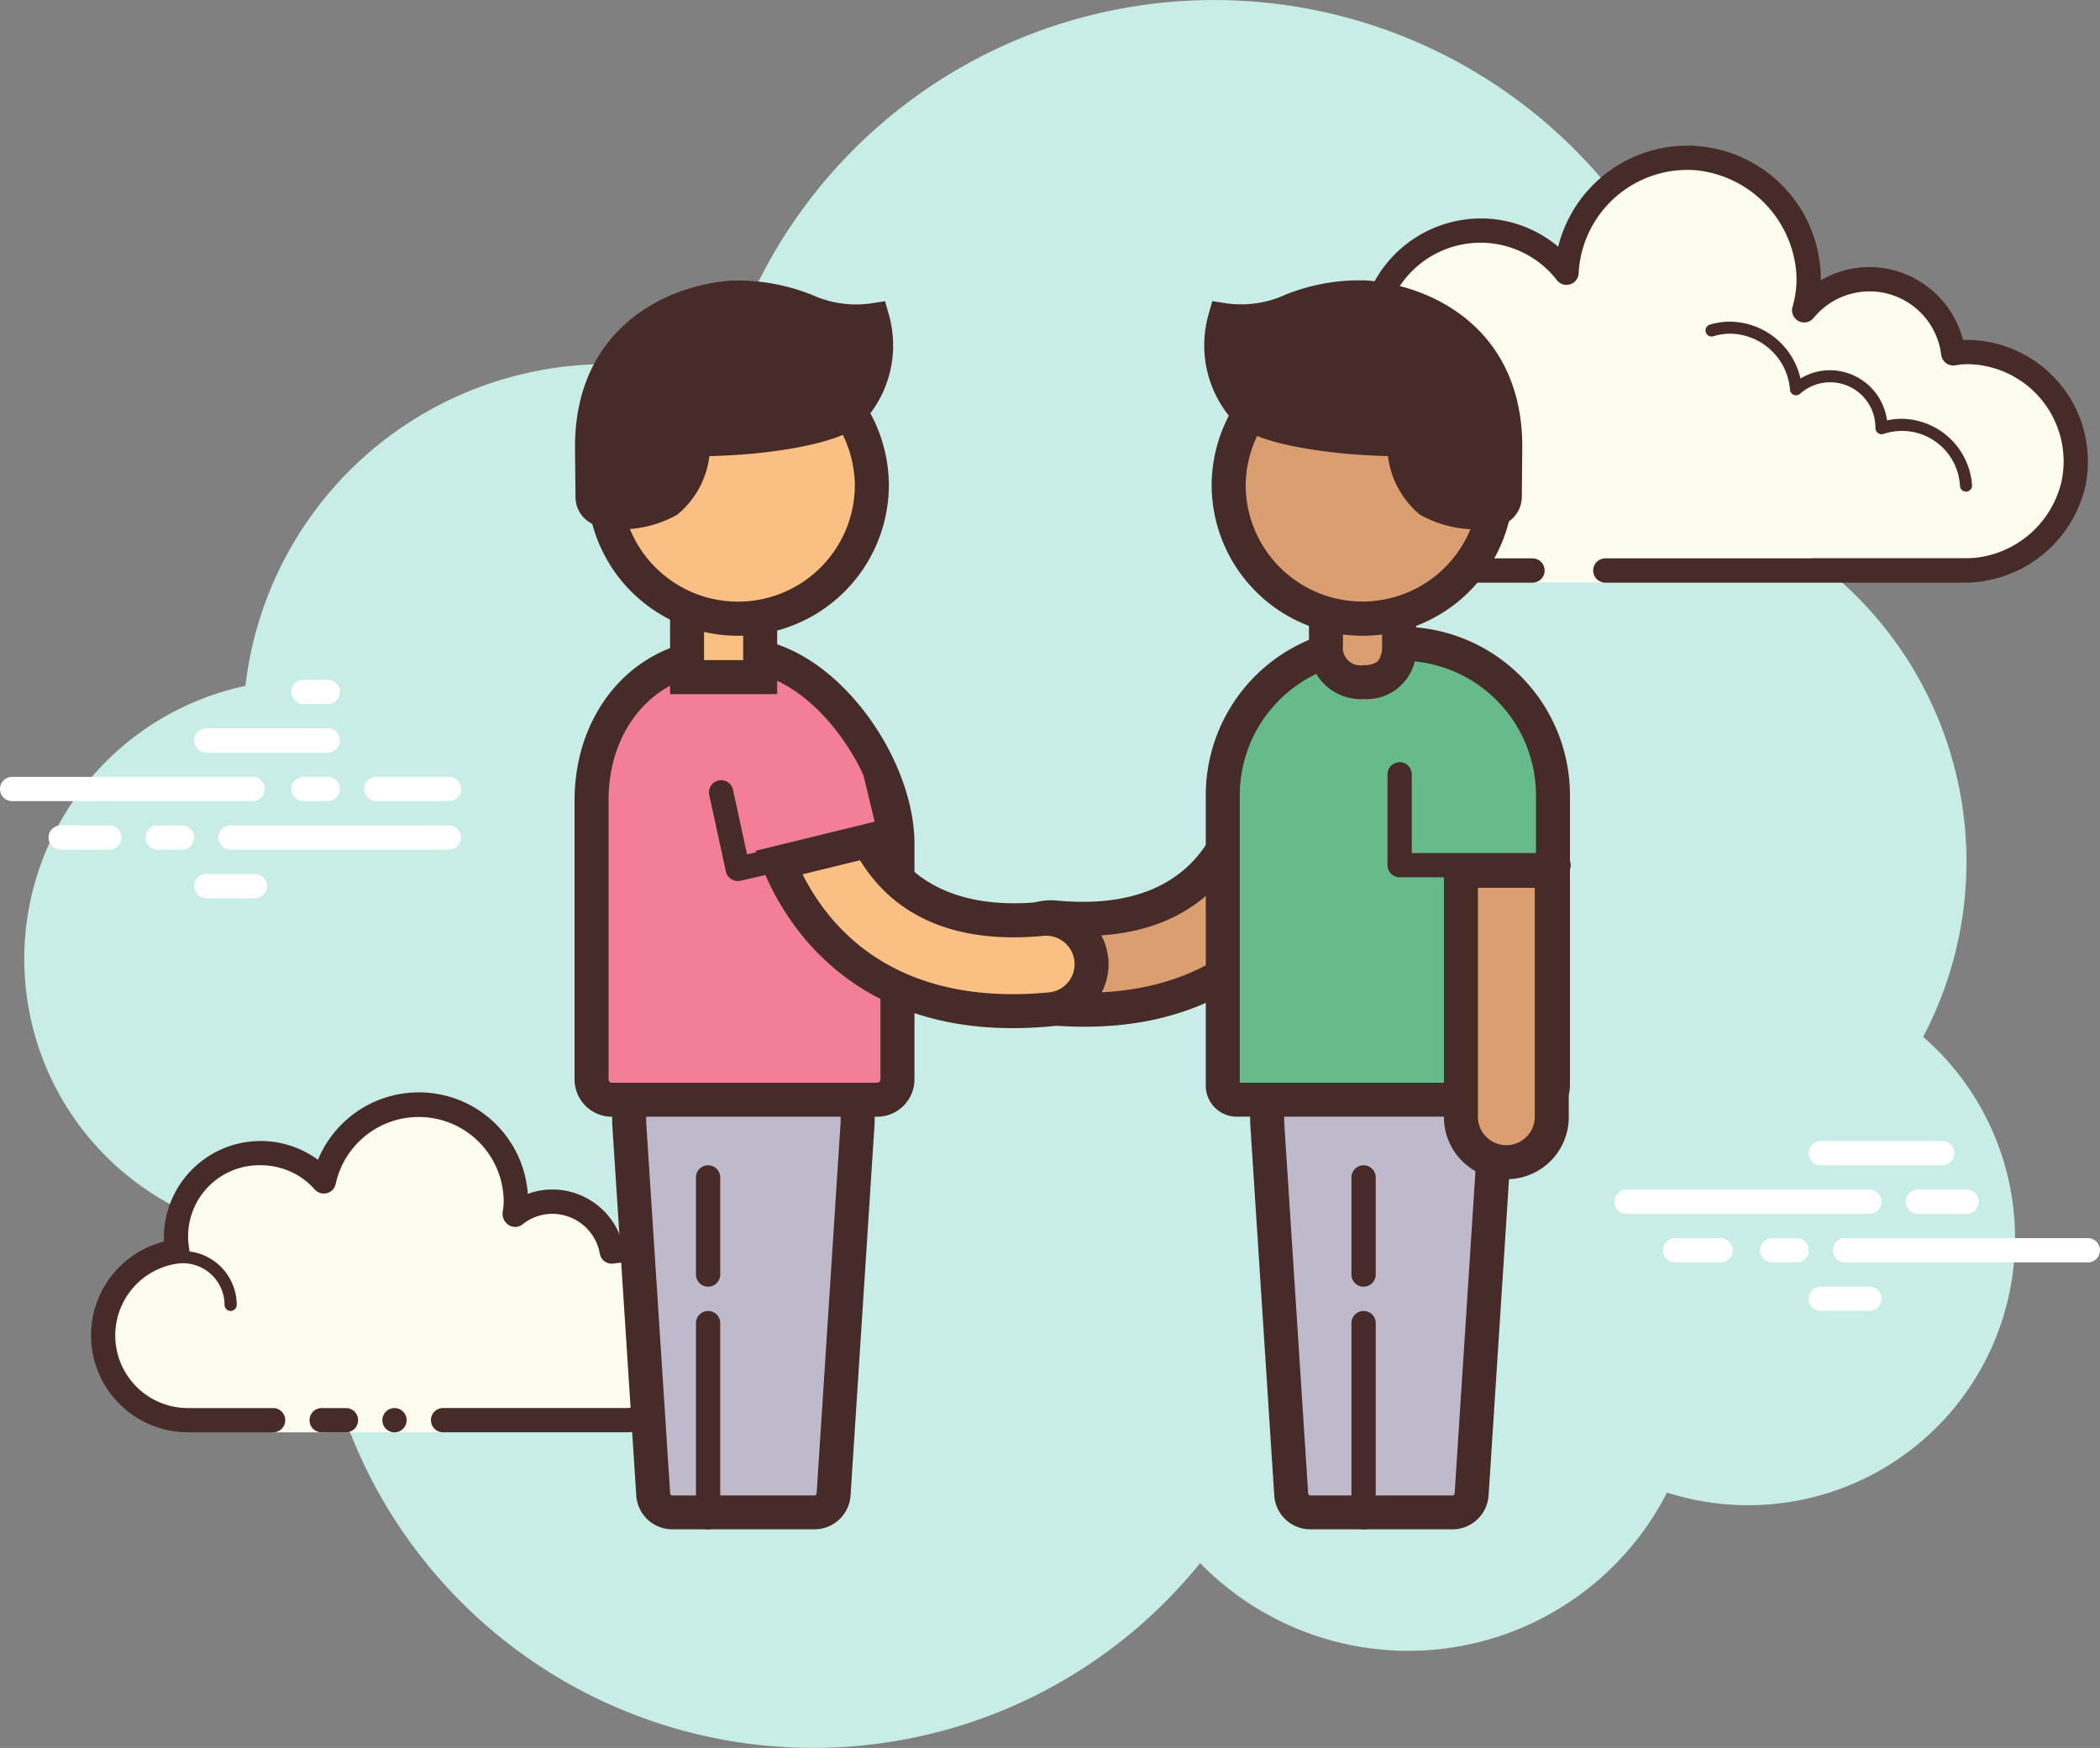
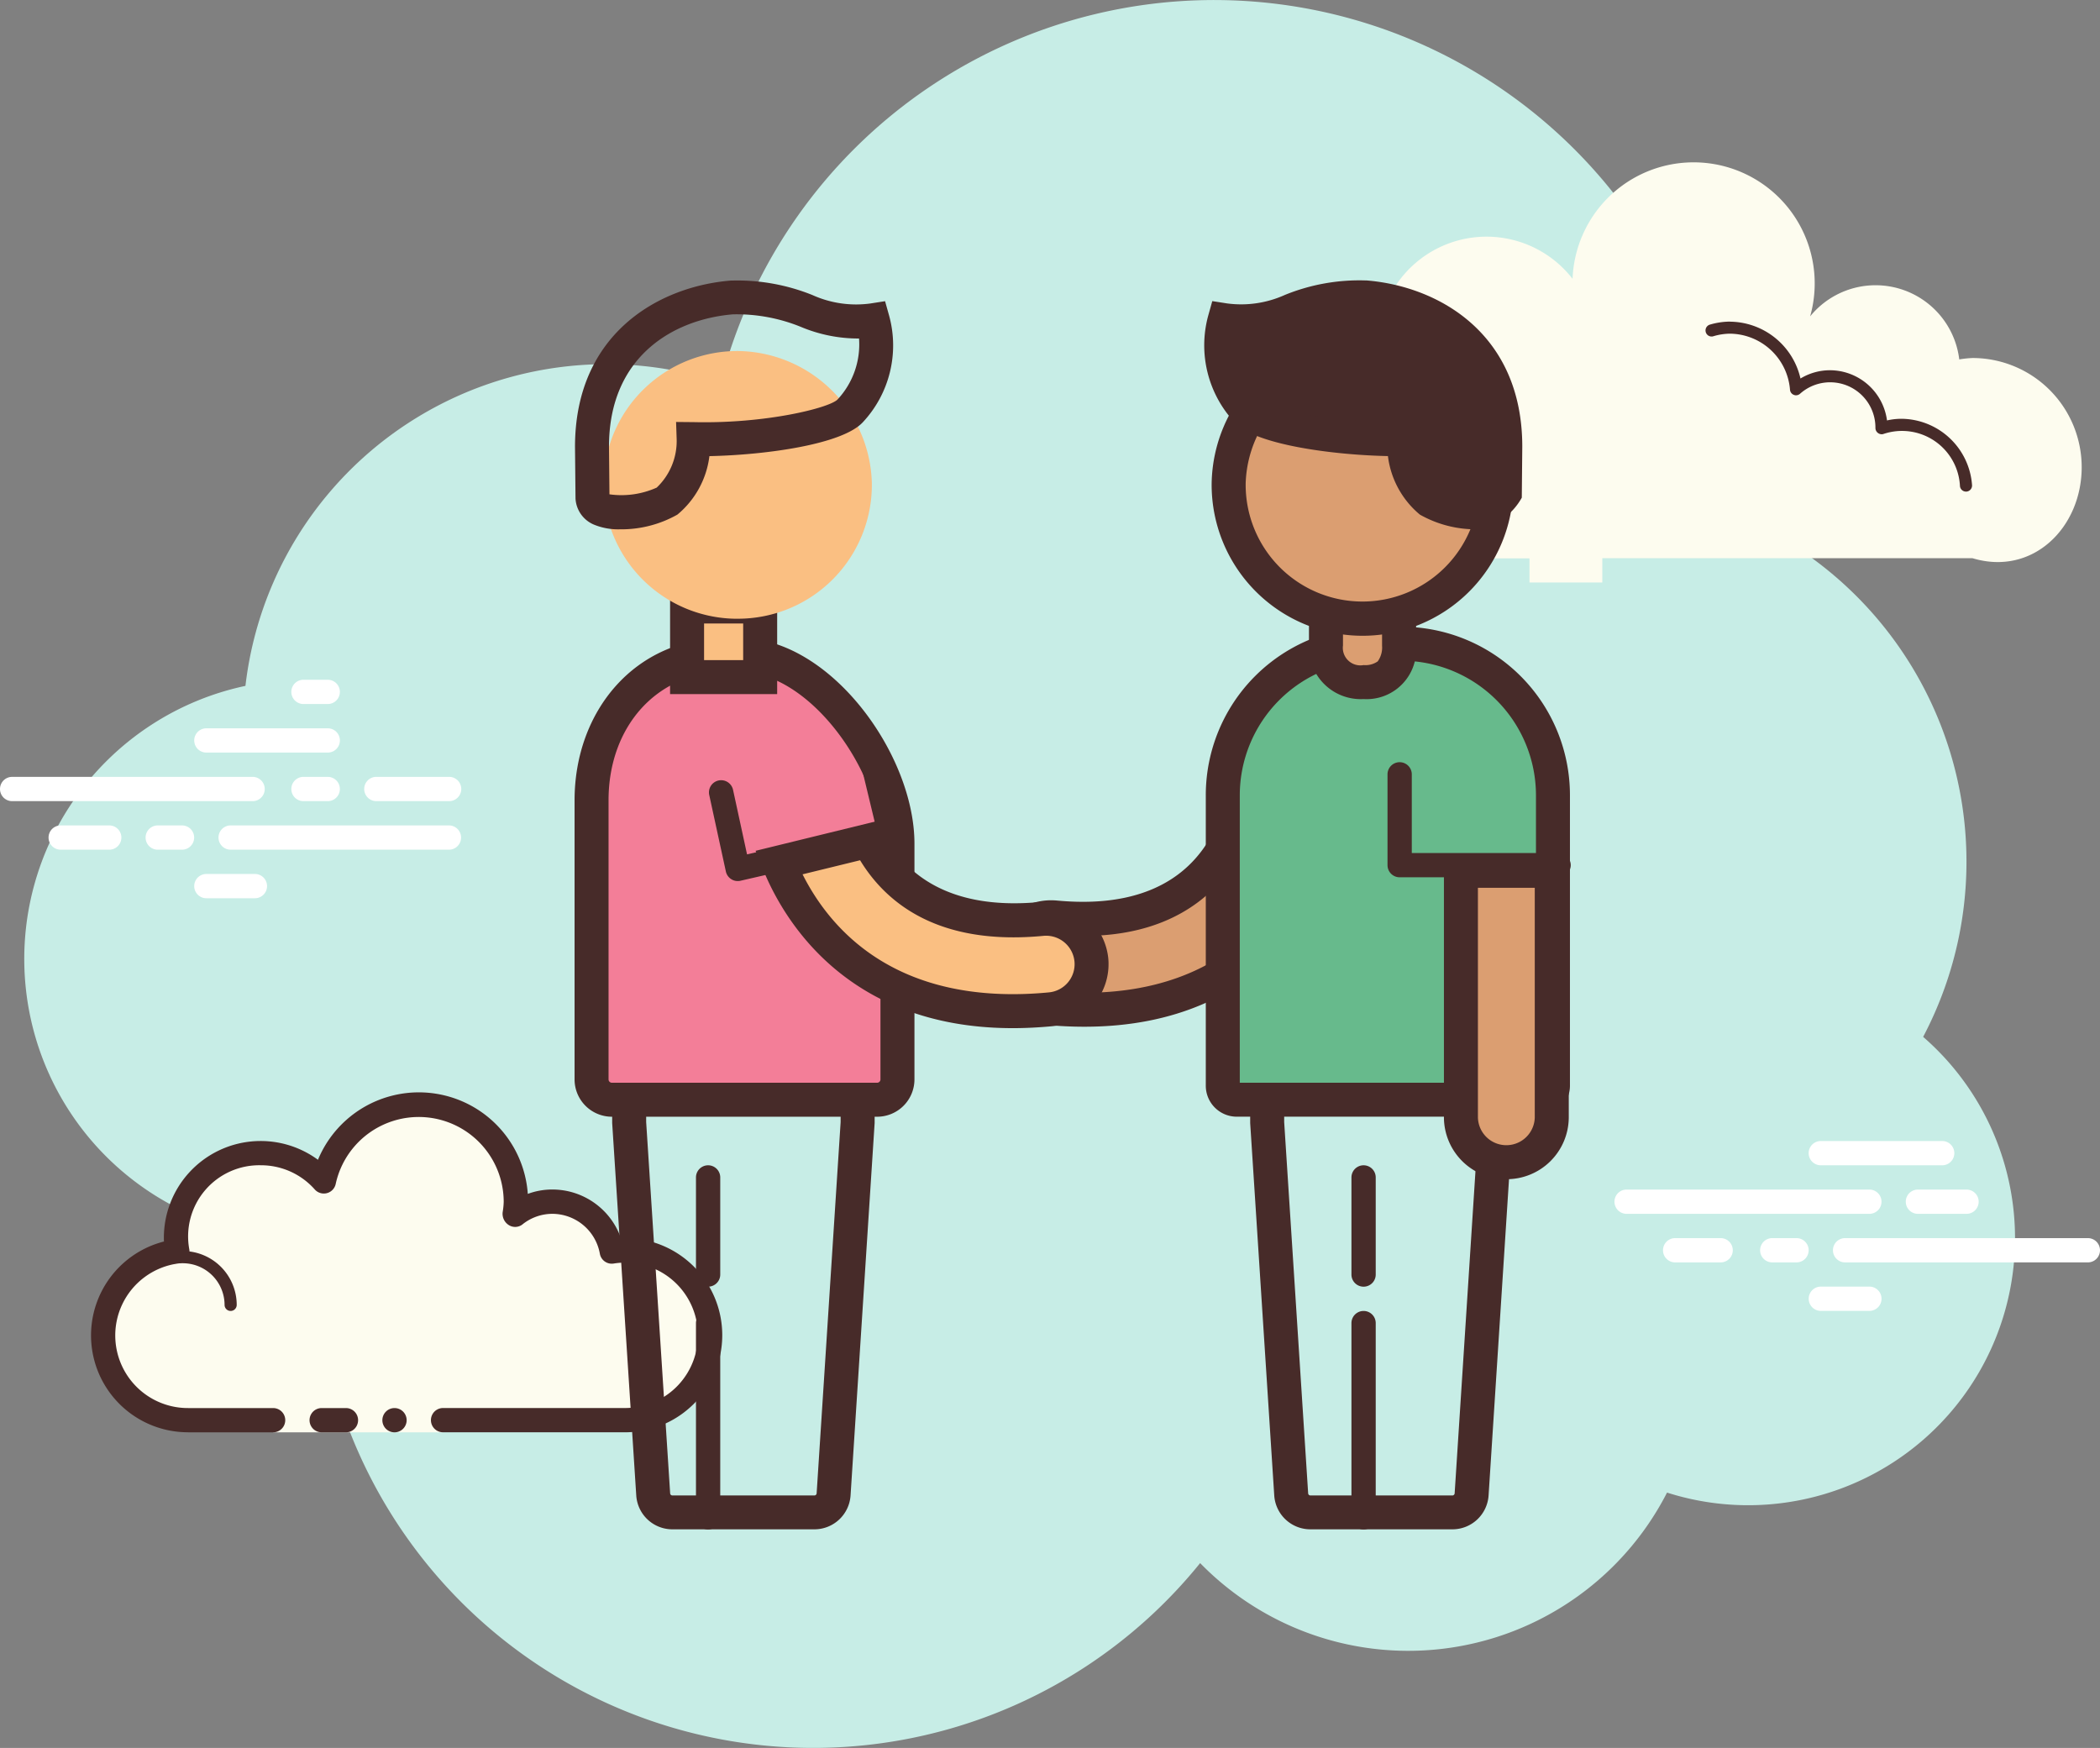
<svg xmlns="http://www.w3.org/2000/svg" id="Group_419" data-name="Group 419" width="150" height="124.855" viewBox="0 0 150 124.855">
  <rect x="0" y="0" width="150" height="124.855" fill="#808080" stroke="none" />
  <path id="Path_3413" data-name="Path 3413" d="M144.966,88.064a26.832,26.832,0,0,0-14.247-37.609c0-.014,0-.026,0-.038a36.395,36.395,0,0,0-71.641-9.092A25.969,25.969,0,0,0,25.131,62.992a19.941,19.941,0,0,0,4.145,39.447c.307,0,.61-.021.912-.038-.007.3-.045.6-.045.905a35.538,35.538,0,0,0,63.18,22.346,20.765,20.765,0,0,0,33.35-5.036,19.062,19.062,0,0,0,18.293-32.553Z" transform="translate(-7.599 -14)" fill="#c7ede6" />
  <path id="Path_3414" data-name="Path 3414" d="M78.858,48.929H68.886c-4.309,1.3-7.8-2.194-7.8-6.5A7.776,7.776,0,0,1,68.115,34.7a7.716,7.716,0,0,1-.1-.945,7.775,7.775,0,0,1,13.92-4.793,8.651,8.651,0,1,1,16.97,2.681,6.022,6.022,0,0,1,10.651,3.075,7.72,7.72,0,0,1,.945-.1,7.8,7.8,0,0,1,7.8,7.8c0,4.309-3.494,7.8-7.8,6.5H84.06v1.734h-5.2Z" transform="translate(30.391 -9.045)" fill="#fdfcef" />
-   <path id="Path_3415" data-name="Path 3415" d="M90.68,20a9.548,9.548,0,0,1,9.538,9.538v.082a6.838,6.838,0,0,1,3.468-.949,6.933,6.933,0,0,1,6.69,5.211c.082-.005.163-.009.246-.009a8.685,8.685,0,0,1,8.485,10.486,8.9,8.9,0,0,1-8.825,6.855H84.827a.867.867,0,0,1,0-1.734H110.35a7.117,7.117,0,0,0,7.06-5.485,6.947,6.947,0,0,0-6.787-8.388,4.486,4.486,0,0,0-.595.055l-.245.033a.746.746,0,0,1-.108.007.871.871,0,0,1-.858-.758A5.155,5.155,0,0,0,99.7,32.312a.871.871,0,0,1-.669.316.843.843,0,0,1-.4-.1.867.867,0,0,1-.44-.994,6.939,6.939,0,0,0,.255-2.686,8,8,0,0,0-7.1-7.089,7.783,7.783,0,0,0-8.426,7.363.867.867,0,0,1-1.549.489A6.909,6.909,0,0,0,69,33.873a4.487,4.487,0,0,0,.055.595l.033.245a.867.867,0,0,1-.773.968,6.9,6.9,0,0,0-6.076,8.436A7.133,7.133,0,0,0,69.3,49.48H79.625a.867.867,0,0,1,0,1.734h-10.3a8.885,8.885,0,0,1-8.87-7.176,8.624,8.624,0,0,1,6.817-9.954q-.005-.107-.005-.213A8.68,8.68,0,0,1,75.94,25.2a8.552,8.552,0,0,1,5.52,2.019A9.516,9.516,0,0,1,90.68,20Z" transform="translate(29.84 -9.595)" fill="#472b29" />
  <path id="Path_3416" data-name="Path 3416" d="M90.233,27.25a5.218,5.218,0,0,1,5.051,4.06,4.064,4.064,0,0,1,2.1-.591,4.122,4.122,0,0,1,4.08,3.586,4.665,4.665,0,0,1,1.014-.118,5.1,5.1,0,0,1,5.06,4.738.434.434,0,0,1-.4.463h-.031a.433.433,0,0,1-.432-.4,4.146,4.146,0,0,0-5.475-3.713.385.385,0,0,1-.116.017.453.453,0,0,1-.447-.456A3.234,3.234,0,0,0,95.251,32.4a.437.437,0,0,1-.286.109.4.4,0,0,1-.161-.033.428.428,0,0,1-.269-.368,4.347,4.347,0,0,0-4.3-4,4.272,4.272,0,0,0-1.183.186.419.419,0,0,1-.121.017.434.434,0,0,1-.116-.851,5.185,5.185,0,0,1,1.417-.215Zm-24.075,2.6a5.214,5.214,0,0,1,4.984,3.784.433.433,0,0,1-.3.536.4.4,0,0,1-.118.017.433.433,0,0,1-.416-.316,4.342,4.342,0,0,0-4.15-3.153,4.435,4.435,0,0,0-.593.05.359.359,0,0,1-.061.005.434.434,0,0,1-.056-.864,5.015,5.015,0,0,1,.708-.061Z" transform="translate(33.322 -4.273)" fill="#472b29" />
  <path id="Path_3417" data-name="Path 3417" d="M26.376,50.671H9.2a.867.867,0,0,1,0-1.734H26.376a.867.867,0,1,1,0,1.734Zm5.367,0H30.009a.867.867,0,1,1,0-1.734h1.734a.867.867,0,0,1,0,1.734ZM40.4,54.139H24.807a.867.867,0,1,1,0-1.734H40.4a.867.867,0,1,1,0,1.734Zm-19.06,0H19.6a.867.867,0,0,1,0-1.734h1.734a.867.867,0,0,1,0,1.734Zm-5.2,0H12.668a.867.867,0,1,1,0-1.734h3.468a.867.867,0,0,1,0,1.734Zm10.4,3.468H23.073a.867.867,0,0,1,0-1.734h3.468a.867.867,0,0,1,0,1.734ZM31.743,42H30.009a.867.867,0,1,0,0,1.734h1.734a.867.867,0,1,0,0-1.734Zm0,3.468H23.073a.867.867,0,0,0,0,1.734h8.671a.867.867,0,0,0,0-1.734Zm8.671,3.468h-5.2a.867.867,0,0,0,0,1.734h5.2a.867.867,0,1,0,0-1.734ZM141.859,80.15H124.518a.867.867,0,1,1,0-1.734h17.341a.867.867,0,0,1,0,1.734Zm6.936,0h-3.468a.867.867,0,0,1,0-1.734H148.8a.867.867,0,0,1,0,1.734Zm8.67,3.468H140.125a.867.867,0,1,1,0-1.734h17.341a.867.867,0,1,1,0,1.734Zm-20.809,0h-1.734a.867.867,0,1,1,0-1.734h1.734a.867.867,0,0,1,0,1.734Zm-5.419,0h-3.251a.867.867,0,0,1,0-1.734h3.251a.867.867,0,1,1,0,1.734Zm15.824-6.936h-8.671a.867.867,0,0,1,0-1.734h8.671a.867.867,0,1,1,0,1.734Zm-5.2,10.4h-3.468a.867.867,0,0,1,0-1.734h3.468a.867.867,0,0,1,0,1.734Z" transform="translate(-8.333 6.555)" fill="#fff" />
  <path id="Path_3418" data-name="Path 3418" d="M24.722,82.043H18.652a6.054,6.054,0,0,1-.772-12.061,6.038,6.038,0,0,1,10.465-4.994,6.935,6.935,0,0,1,13.717,1.448,6.851,6.851,0,0,1-.1.968A4.3,4.3,0,0,1,48.921,70a6.06,6.06,0,1,1,.945,12.043H36.86v.867H24.722Z" transform="translate(-5.213 19.402)" fill="#fdfcef" />
  <path id="Path_3419" data-name="Path 3419" d="M20.327,69.812a.434.434,0,0,0,.434-.434,3.851,3.851,0,0,0-3.846-3.846,10.961,10.961,0,0,0-2.157.236.433.433,0,0,0,.225.836,8.737,8.737,0,0,1,1.93-.2,2.984,2.984,0,0,1,2.981,2.979A.434.434,0,0,0,20.327,69.812Zm11.705,6.936a.867.867,0,1,0,.867.867A.867.867,0,0,0,32.032,76.748Z" transform="translate(-3.853 23.83)" fill="#472b29" />
  <path id="Path_3420" data-name="Path 3420" d="M19.019,83.277h6.069a.867.867,0,1,0,0-1.734H19.019a5.187,5.187,0,0,1-.662-10.334.867.867,0,0,0,.746-.994A5.082,5.082,0,0,1,24.22,64.2a5.129,5.129,0,0,1,3.848,1.734.867.867,0,0,0,1.491-.4,6.069,6.069,0,0,1,12,1.268,5.006,5.006,0,0,1-.071.725.951.951,0,0,0,.42.936.851.851,0,0,0,.964-.017,3.42,3.42,0,0,1,2.155-.777,3.457,3.457,0,0,1,3.4,2.851.863.863,0,0,0,.987.7,5.193,5.193,0,1,1,.812,10.32H37.228a.867.867,0,1,0,0,1.734H50.233a6.936,6.936,0,0,0,0-13.873c-.1,0-.2,0-.3.01a5.19,5.19,0,0,0-4.9-3.479,5.04,5.04,0,0,0-1.753.312A7.8,7.8,0,0,0,28.292,63.81,6.913,6.913,0,0,0,17.285,69.4c0,.083,0,.165.007.246a6.921,6.921,0,0,0,1.727,13.627Z" transform="translate(-5.58 19.035)" fill="#472b29" />
  <path id="Path_3421" data-name="Path 3421" d="M21.95,72h1.734a.867.867,0,1,1,0,1.734H21.95a.867.867,0,1,1,0-1.734Z" transform="translate(1.027 28.578)" fill="#472b29" />
  <g id="Group_400" data-name="Group 400" transform="translate(43.727 74.426)">
-     <path id="Path_3422" data-name="Path 3422" d="M37.33,90.014a1.379,1.379,0,0,1-1.366-1.294L34.247,62.131l0-4.512h16.32v4.588L48.853,88.72a1.379,1.379,0,0,1-1.366,1.294Z" transform="translate(-33.037 -56.405)" fill="#bebacb" />
    <path id="Path_3423" data-name="Path 3423" d="M49.867,59.347v3.3L48.154,89.154a.164.164,0,0,1-.154.16H37.843a.163.163,0,0,1-.154-.16L35.977,62.643v-3.3h13.89m2.428-2.428H33.549v5.8l1.719,26.589a2.586,2.586,0,0,0,2.575,2.429H48a2.589,2.589,0,0,0,2.577-2.429l1.719-26.589v-5.8Z" transform="translate(-33.549 -56.919)" fill="#472b29" />
  </g>
  <g id="Group_401" data-name="Group 401" transform="translate(41.041 45.579)">
    <path id="Path_3424" data-name="Path 3424" d="M34.152,72.745A1.452,1.452,0,0,1,32.7,71.294V51.353c0-6.009,4.006-10.368,9.524-10.368h1.113c5.671,0,11.213,7.71,11.213,13.467V71.3A1.452,1.452,0,0,1,53.1,72.747H34.152Z" transform="translate(-31.485 -39.769)" fill="#f37e98" />
    <path id="Path_3425" data-name="Path 3425" d="M43.849,42.712c4.961,0,10,7.129,10,12.253V71.807a.239.239,0,0,1-.238.239H34.665a.238.238,0,0,1-.238-.239V51.866c0-5.3,3.494-9.154,8.31-9.154h1.112m0-2.428H42.738C36.34,40.284,32,45.469,32,51.866v19.94a2.665,2.665,0,0,0,2.665,2.667H53.61a2.666,2.666,0,0,0,2.667-2.667V54.965c0-6.4-6.031-14.681-12.428-14.681Z" transform="translate(-32 -40.284)" fill="#472b29" />
  </g>
  <g id="Group_402" data-name="Group 402" transform="translate(47.863 42.108)">
    <path id="Path_3426" data-name="Path 3426" d="M36.634,38.981h5.22v5.043h-5.22Z" transform="translate(-35.42 -37.769)" fill="#fabf82" />
    <path id="Path_3427" data-name="Path 3427" d="M41.155,40.71v2.615H38.362V40.71h2.794m2.428-2.428H35.934v7.471h7.649V38.282Z" transform="translate(-35.934 -38.282)" fill="#472b29" />
  </g>
  <g id="Group_403" data-name="Group 403" transform="translate(49.712 93.642)">
    <path id="Path_3428" data-name="Path 3428" d="M37.867,83.607A.867.867,0,0,1,37,82.74V68.867a.867.867,0,0,1,1.734,0V82.74A.867.867,0,0,1,37.867,83.607Z" transform="translate(-37 -68)" fill="#472b29" />
  </g>
  <g id="Group_404" data-name="Group 404" transform="translate(49.712 83.237)">
    <path id="Path_3429" data-name="Path 3429" d="M37.867,70.671A.867.867,0,0,1,37,69.8V62.867a.867.867,0,0,1,1.734,0V69.8A.867.867,0,0,1,37.867,70.671Z" transform="translate(-37 -62)" fill="#472b29" />
  </g>
  <g id="Group_405" data-name="Group 405" transform="translate(70.62 57.442)">
    <path id="Path_3430" data-name="Path 3430" d="M53.311,54.63c8.594.832,11.729-3.687,12.865-6.7L72.618,49.2C70.969,54.568,66.1,61.218,55.381,61.218q-1.288,0-2.69-.132a3.243,3.243,0,1,1,.619-6.456Z" transform="translate(-48.544 -46.537)" fill="#db9e71" />
    <path id="Path_3431" data-name="Path 3431" d="M55.895,63.022c-.9,0-1.847-.045-2.8-.135a4.458,4.458,0,0,1,.845-8.877l.005,0c7.469.7,10.444-2.821,11.612-5.922l.362-.964,8.775,1.729-.4,1.287C73.364,53.163,69.3,63.022,55.895,63.022Zm-2.374-6.6a2.037,2.037,0,0,0-2.027,1.836,2.028,2.028,0,0,0,1.828,2.213c.879.083,1.746.125,2.573.125,10.141,0,14.136-6.16,15.628-9.888l-4.1-.808c-1.5,3.166-5.133,7.36-13.71,6.531A1.8,1.8,0,0,0,53.521,56.418Z" transform="translate(-49.057 -47.125)" fill="#472b29" />
  </g>
  <g id="Group_406" data-name="Group 406" transform="translate(89.299 74.426)">
-     <path id="Path_3432" data-name="Path 3432" d="M63.611,90.014a1.379,1.379,0,0,1-1.366-1.294L60.528,62.131l0-4.512h16.32v4.588L75.133,88.72a1.379,1.379,0,0,1-1.366,1.294Z" transform="translate(-59.316 -56.405)" fill="#bebacb" />
    <path id="Path_3433" data-name="Path 3433" d="M76.147,59.347v3.3L74.434,89.154a.164.164,0,0,1-.154.16H64.123a.163.163,0,0,1-.154-.16L62.257,62.643v-3.3h13.89m2.428-2.428H59.829v5.8l1.718,26.589a2.587,2.587,0,0,0,2.577,2.429H74.281a2.589,2.589,0,0,0,2.577-2.429l1.718-26.589v-5.8Z" transform="translate(-59.829 -56.919)" fill="#472b29" />
  </g>
  <g id="Group_407" data-name="Group 407" transform="translate(86.128 44.768)">
    <path id="Path_3434" data-name="Path 3434" d="M59.7,73.089a1,1,0,0,1-1-1V51.338A10.833,10.833,0,0,1,69.521,40.517h1.94A10.832,10.832,0,0,1,82.282,51.338V72.092a1,1,0,0,1-1,1Z" transform="translate(-57.486 -39.301)" fill="#67ba8c" />
    <path id="Path_3435" data-name="Path 3435" d="M71.977,42.244a9.618,9.618,0,0,1,9.607,9.609V72.389H60.428V51.852a9.619,9.619,0,0,1,9.607-9.609h1.942m0-2.428H70.035A12.034,12.034,0,0,0,58,51.851V72.6a2.212,2.212,0,0,0,2.211,2.213H81.8a2.211,2.211,0,0,0,2.211-2.211V51.852A12.036,12.036,0,0,0,71.977,39.816Z" transform="translate(-58 -39.816)" fill="#472b29" />
  </g>
  <g id="Group_408" data-name="Group 408" transform="translate(93.498 40.373)">
    <path id="Path_3436" data-name="Path 3436" d="M65.636,45.114a2.613,2.613,0,0,1-1.949-.662,3.039,3.039,0,0,1-.737-1.93v-4.54h5.221V42.5a2.938,2.938,0,0,1-.645,1.966A2.515,2.515,0,0,1,65.636,45.114Z" transform="translate(-61.736 -36.768)" fill="#db9e71" />
    <path id="Path_3437" data-name="Path 3437" d="M67.471,39.71v3.309l0,.033.005.073a1.7,1.7,0,0,1-.316,1.027,1.527,1.527,0,0,1-1.009.264,1.253,1.253,0,0,1-1.472-1.4V39.708h2.794M69.9,37.282H62.25v5.736a3.7,3.7,0,0,0,3.9,3.825A3.542,3.542,0,0,0,69.9,43.018V37.282Z" transform="translate(-62.25 -37.282)" fill="#472b29" />
  </g>
  <g id="Group_409" data-name="Group 409" transform="translate(86.546 23.863)">
    <path id="Path_3438" data-name="Path 3438" d="M68.5,47.582a9.562,9.562,0,1,0-.14-19.122,9.69,9.69,0,0,0-9.42,9.42,9.571,9.571,0,0,0,9.56,9.7" transform="translate(-57.727 -27.248)" fill="#db9e71" />
    <path id="Path_3439" data-name="Path 3439" d="M69.016,49.311A10.785,10.785,0,0,1,58.242,38.379,10.853,10.853,0,0,1,68.857,27.761h.16a10.775,10.775,0,1,1,0,21.55Zm0-19.125c-.042,0-.083,0-.123,0a8.51,8.51,0,0,0-8.221,8.223,8.341,8.341,0,1,0,8.345-8.225Z" transform="translate(-58.241 -27.761)" fill="#472b29" />
  </g>
  <g id="Group_410" data-name="Group 410" transform="translate(96.532 93.642)">
    <path id="Path_3440" data-name="Path 3440" d="M64.867,83.607A.867.867,0,0,1,64,82.74V68.867a.867.867,0,0,1,1.734,0V82.74A.867.867,0,0,1,64.867,83.607Z" transform="translate(-64 -68)" fill="#472b29" />
  </g>
  <g id="Group_411" data-name="Group 411" transform="translate(96.532 83.237)">
    <path id="Path_3441" data-name="Path 3441" d="M64.867,70.671A.867.867,0,0,1,64,69.8V62.867a.867.867,0,0,1,1.734,0V69.8A.867.867,0,0,1,64.867,70.671Z" transform="translate(-64 -62)" fill="#472b29" />
  </g>
  <g id="Group_412" data-name="Group 412" transform="translate(50.64 53.452)">
    <path id="Path_3442" data-name="Path 3442" d="M39.591,54.306a.858.858,0,0,1-.465-.135.872.872,0,0,1-.383-.546l-1.188-5.468a.868.868,0,0,1,1.7-.369l1,4.611,9.17-2.107-1.06-4.4a.868.868,0,0,1,1.687-.408l1.264,5.251a.87.87,0,0,1-.649,1.049l-10.88,2.5A.815.815,0,0,1,39.591,54.306Z" transform="translate(-37.535 -44.824)" fill="#472b29" />
  </g>
  <g id="Group_413" data-name="Group 413" transform="translate(103.138 60.988)">
    <path id="Path_3443" data-name="Path 3443" d="M68.509,49.87V67.5a3.243,3.243,0,0,0,6.486,0V49.87Z" transform="translate(-67.295 -48.656)" fill="#db9e71" />
    <path id="Path_3444" data-name="Path 3444" d="M72.267,72.412a4.433,4.433,0,0,1-4.458-4.4V49.17h8.917V68.016A4.434,4.434,0,0,1,72.267,72.412ZM70.237,51.6V68.016a2.031,2.031,0,0,0,4.06,0V51.6Z" transform="translate(-67.809 -49.17)" fill="#472b29" />
  </g>
  <g id="Group_414" data-name="Group 414" transform="translate(41.939 23.859)">
    <path id="Path_3445" data-name="Path 3445" d="M42.78,47.582a9.57,9.57,0,0,0,9.56-9.7,9.69,9.69,0,0,0-9.42-9.42,9.562,9.562,0,1,0-.14,19.122" transform="translate(-32.004 -27.245)" fill="#fabf82" />
-     <path id="Path_3446" data-name="Path 3446" d="M43.294,49.312a10.771,10.771,0,0,1-7.561-18.447,10.655,10.655,0,0,1,7.718-3.1A10.853,10.853,0,0,1,54.068,38.379,10.785,10.785,0,0,1,43.294,49.312Zm0-19.125a8.344,8.344,0,1,0,8.346,8.225,8.513,8.513,0,0,0-8.225-8.223C43.377,30.187,43.335,30.187,43.294,30.187Z" transform="translate(-32.518 -27.759)" fill="#472b29" />
  </g>
  <g id="Group_415" data-name="Group 415" transform="translate(41.071 20.031)">
-     <path id="Path_3447" data-name="Path 3447" d="M42.714,26.257c-5.1.42-10,3.69-10,10.66l.035,3.635c.085,1.771,4.451.928,5.322.253a5.772,5.772,0,0,0,1.9-4.429c4.786.071,10.158-.881,11.171-2.008A6.837,6.837,0,0,0,52.77,27.88C48.868,28.49,47.6,26.108,42.714,26.257Z" transform="translate(-31.503 -25.038)" fill="#472b29" />
    <path id="Path_3448" data-name="Path 3448" d="M35.232,43.329a4.551,4.551,0,0,1-1.862-.335,2.143,2.143,0,0,1-1.316-1.869l-.036-3.681c0-8.1,5.986-11.461,11.114-11.882l.062,0a14.366,14.366,0,0,1,5.78,1.032A7.579,7.579,0,0,0,53.1,27.2l1.065-.166.291,1.037A8.037,8.037,0,0,1,52.6,35.656c-1.451,1.62-7.014,2.365-10.982,2.445a6.444,6.444,0,0,1-2.286,4.177A8.128,8.128,0,0,1,35.232,43.329Zm-.754-2.5a6.147,6.147,0,0,0,3.375-.479,4.589,4.589,0,0,0,1.427-3.418l-.042-1.271,1.273.012c5.155.121,9.65-1.014,10.254-1.611A5.766,5.766,0,0,0,52.306,29.7a10.6,10.6,0,0,1-4.146-.827,12.179,12.179,0,0,0-4.862-.9c-4.287.362-8.853,3.033-8.853,9.447Z" transform="translate(-32.017 -25.551)" fill="#472b29" />
  </g>
  <g id="Group_416" data-name="Group 416" transform="translate(85.999 20.027)">
    <path id="Path_3449" data-name="Path 3449" d="M68.938,26.257c5.1.42,10,3.69,10,10.66L78.9,40.551c-.085,1.771-4.451.928-5.322.253a5.772,5.772,0,0,1-1.9-4.429c-4.786.071-10.158-.881-11.171-2.008a6.837,6.837,0,0,1-1.621-6.487C62.784,28.49,64.052,26.108,68.938,26.257Z" transform="translate(-57.413 -25.034)" fill="#472b29" />
-     <path id="Path_3450" data-name="Path 3450" d="M77.449,43.331a8.11,8.11,0,0,1-4.1-1.049A6.452,6.452,0,0,1,71.065,38.1c-3.968-.08-9.527-.824-10.949-2.407a8.06,8.06,0,0,1-1.888-7.625l.291-1.037,1.061.165a7.585,7.585,0,0,0,4.129-.609,14.087,14.087,0,0,1,5.78-1.032l.062,0c5.124.42,11.11,3.782,11.11,11.87l-.035,3.647a2.155,2.155,0,0,1-1.318,1.916A4.508,4.508,0,0,1,77.449,43.331Zm-3.992-7.672L73.4,36.944a4.593,4.593,0,0,0,1.434,3.418,6.129,6.129,0,0,0,3.368.472l.031-3.414c0-6.4-4.566-9.073-8.851-9.435a12.27,12.27,0,0,0-4.864.9,10.209,10.209,0,0,1-4.146.827,5.829,5.829,0,0,0,1.578,4.4c.565.55,4.972,1.663,10.219,1.566Z" transform="translate(-57.926 -25.549)" fill="#472b29" />
+     <path id="Path_3450" data-name="Path 3450" d="M77.449,43.331a8.11,8.11,0,0,1-4.1-1.049A6.452,6.452,0,0,1,71.065,38.1c-3.968-.08-9.527-.824-10.949-2.407a8.06,8.06,0,0,1-1.888-7.625l.291-1.037,1.061.165a7.585,7.585,0,0,0,4.129-.609,14.087,14.087,0,0,1,5.78-1.032l.062,0c5.124.42,11.11,3.782,11.11,11.87l-.035,3.647A4.508,4.508,0,0,1,77.449,43.331Zm-3.992-7.672L73.4,36.944a4.593,4.593,0,0,0,1.434,3.418,6.129,6.129,0,0,0,3.368.472l.031-3.414c0-6.4-4.566-9.073-8.851-9.435a12.27,12.27,0,0,0-4.864.9,10.209,10.209,0,0,1-4.146.827,5.829,5.829,0,0,0,1.578,4.4c.565.55,4.972,1.663,10.219,1.566Z" transform="translate(-57.926 -25.549)" fill="#472b29" />
  </g>
  <g id="Group_417" data-name="Group 417" transform="translate(99.108 54.444)">
    <path id="Path_3451" data-name="Path 3451" d="M77.705,53.617H66.352a.867.867,0,0,1-.867-.867V46.263a.867.867,0,1,1,1.734,0v5.62H77.705a.867.867,0,1,1,0,1.734Z" transform="translate(-65.485 -45.396)" fill="#472b29" />
  </g>
  <g id="Group_418" data-name="Group 418" transform="translate(53.971 58.64)">
    <path id="Path_3452" data-name="Path 3452" d="M59.2,54.217c-7.585.735-10.914-2.7-12.373-5.589L40.407,50.2c2.034,5.057,6.936,10.606,16.725,10.606q1.288,0,2.69-.132a3.244,3.244,0,1,0-.619-6.458Z" transform="translate(-38.758 -47.22)" fill="#fabf82" />
    <path id="Path_3453" data-name="Path 3453" d="M57.831,62.617c-11.988,0-16.477-7.949-17.853-11.367l-.522-1.3,8.721-2.135.435.862c1.32,2.615,4.337,5.582,11.173,4.928l0,0a4.5,4.5,0,0,1,4.862,4.014,4.458,4.458,0,0,1-4.013,4.861C59.686,62.568,58.743,62.617,57.831,62.617ZM42.811,51.629c1.845,3.668,6,8.56,15.021,8.56.832,0,1.7-.042,2.573-.127a2.025,2.025,0,0,0,1.828-2.209,2.037,2.037,0,0,0-2.213-1.829c-7.514.723-11.246-2.35-13.1-5.4Z" transform="translate(-39.456 -47.816)" fill="#472b29" />
  </g>
</svg>